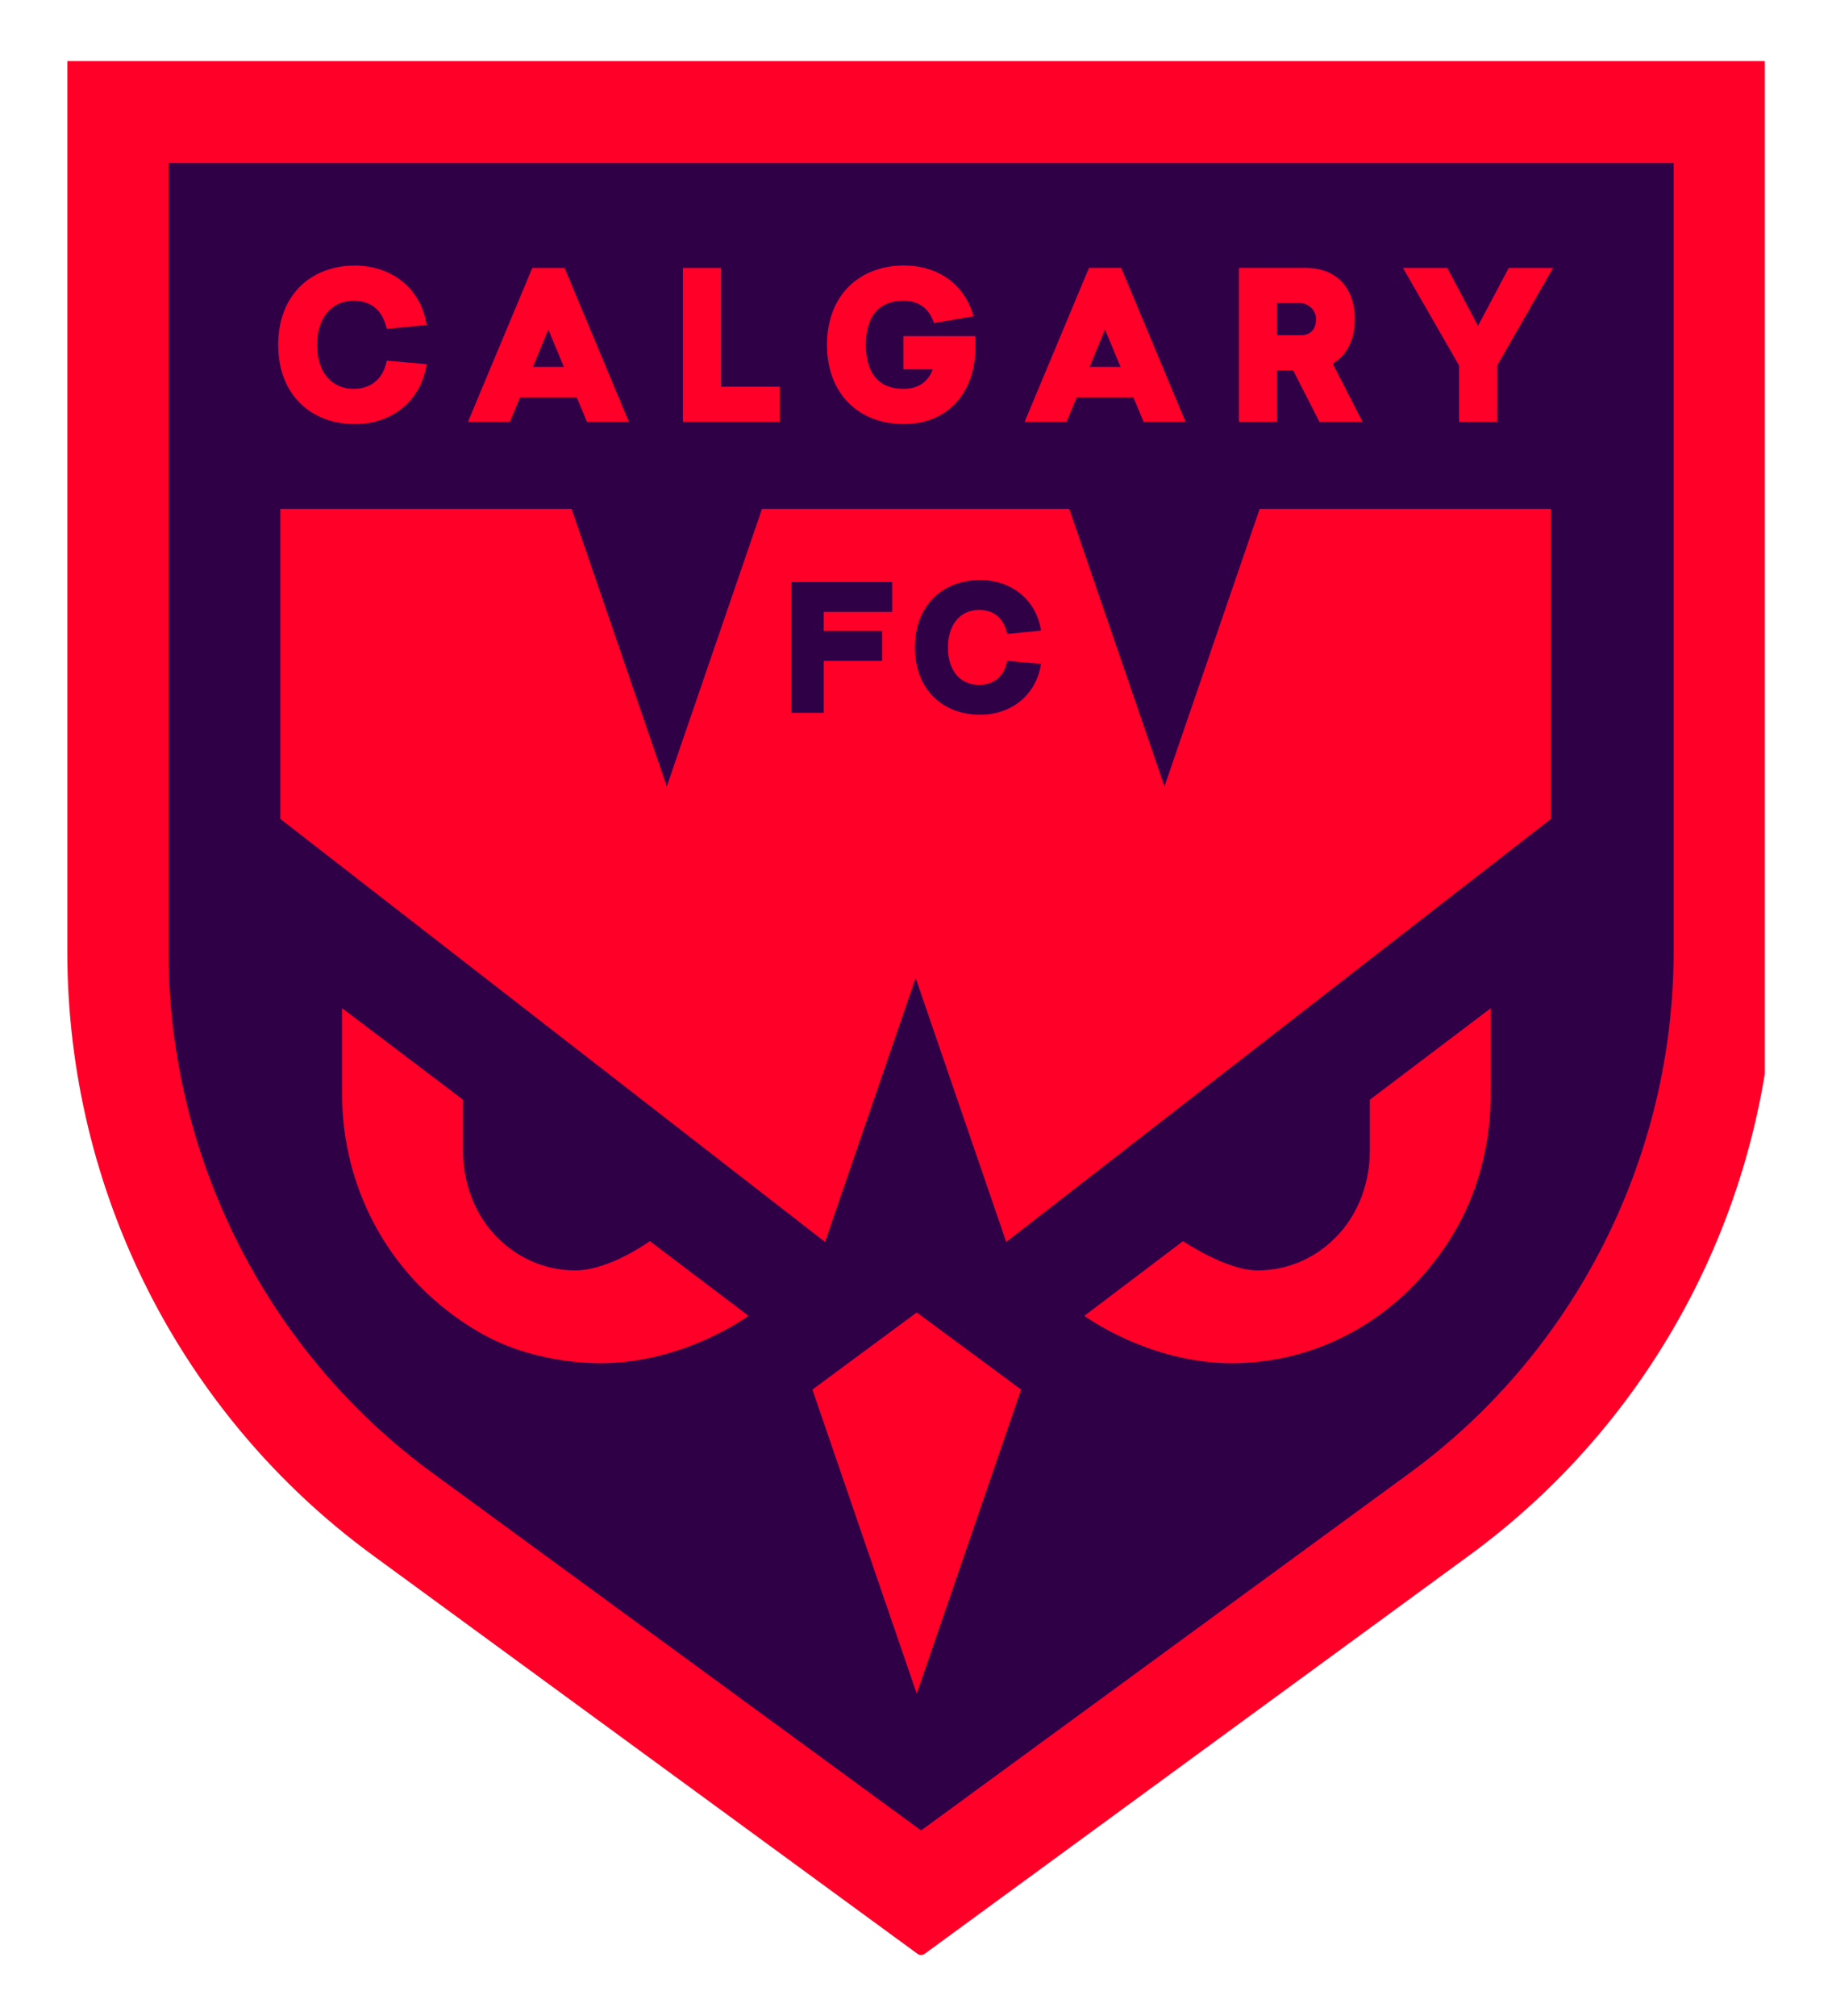
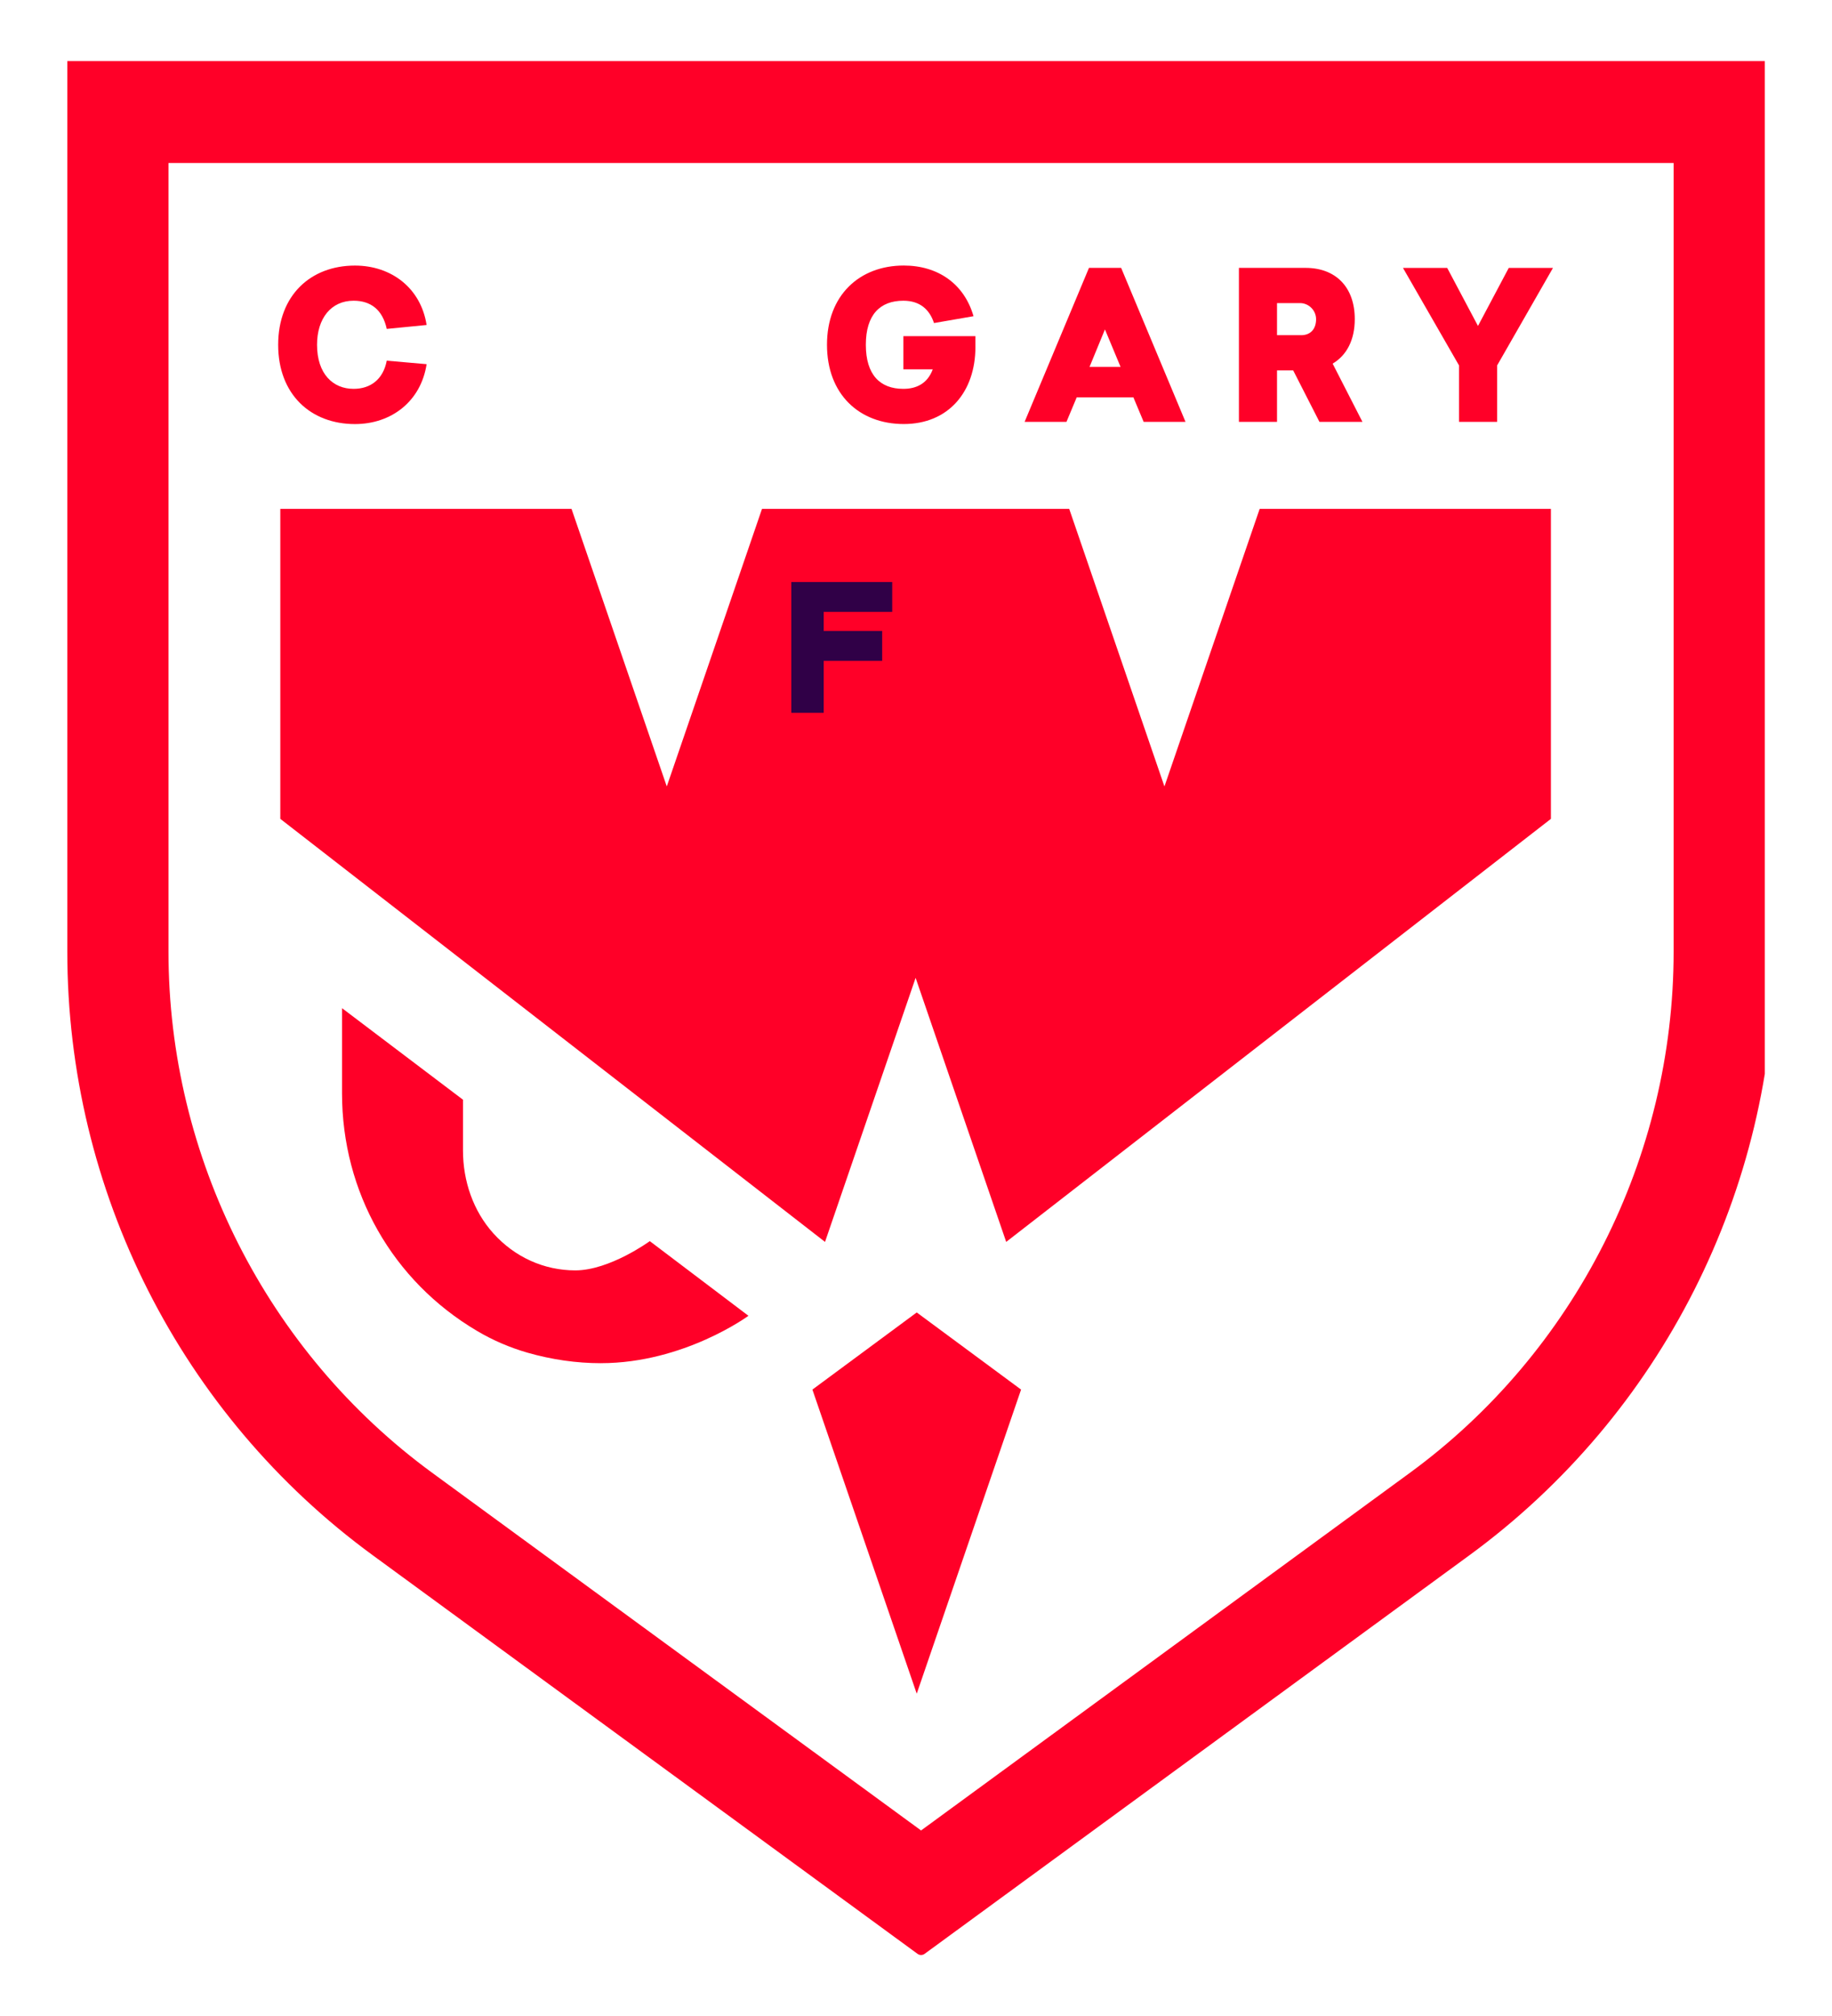
<svg xmlns="http://www.w3.org/2000/svg" xmlns:ns1="http://www.inkscape.org/namespaces/inkscape" xmlns:ns2="http://sodipodi.sourceforge.net/DTD/sodipodi-0.dtd" width="300" height="330" viewBox="0 0 79.375 87.312" version="1.1" id="svg1" xml:space="preserve" ns1:version="1.4 (e7c3feb1, 2024-10-09)" ns2:docname="CGY.svg">
  <ns2:namedview id="namedview1" pagecolor="#ffffff" bordercolor="#000000" borderopacity="0.25" ns1:showpageshadow="2" ns1:pageopacity="0.0" ns1:pagecheckerboard="0" ns1:deskcolor="#d1d1d1" ns1:document-units="mm" ns1:zoom="0.89887065" ns1:cx="109.0257" ns1:cy="101.23815" ns1:window-width="1496" ns1:window-height="1177" ns1:window-x="323" ns1:window-y="151" ns1:window-maximized="0" ns1:current-layer="layer1" />
  <defs id="defs1">
    <clipPath id="clip0_2551_10064">
      <rect width="81" height="93" fill="#ffffff" transform="translate(10,5)" id="rect15" x="0" y="0" />
    </clipPath>
  </defs>
  <g ns1:label="Layer 1" ns1:groupmode="layer" id="layer1" transform="translate(-76.2,-121.619)">
    <g style="fill:none" id="g1" transform="matrix(0.908,0,0,0.908,70.036,119.725)">
      <g clip-path="url(#clip0_2551_10064)" id="g15">
-         <path d="M 50.748,92.394 75.495,74.294 C 84.025,68.057 89.072,58.085 89.072,47.472 V 7.425 H 12.422 V 47.472 c 0,10.613 5.048,20.585 13.577,26.823 l 24.747,18.1 z" fill="#300047" id="path1" />
        <path d="M 50.569,95.279 24.572,76.266 C 15.417,69.571 10,58.869 10,47.478 V 5 h 81.478 v 42.478 c 0,11.391 -5.417,22.093 -14.572,28.789 L 50.909,95.28 c -0.102,0.074 -0.239,0.074 -0.339,0 z M 14.828,9.86 V 47.477 c 0,9.803 4.704,19.094 12.582,24.857 L 50.739,89.395 74.067,72.334 C 81.945,66.572 86.649,57.28 86.649,47.477 V 9.86 Z" fill="#ff0028" id="path2" />
        <path d="m 50.532,64.687 -4.978,3.679 4.978,14.505 4.979,-14.505 z" fill="#ff0028" id="path3" />
        <path d="m 35.461,67.107 c -1.167,0 -2.345,-0.17 -3.502,-0.501 -0.842,-0.243 -1.652,-0.59 -2.406,-1.037 -4.035,-2.383 -6.444,-6.621 -6.444,-11.337 v -4.059 l 5.772,4.367 v 2.424 c 0,1.456 0.49,2.884 1.445,3.946 1.025,1.14 2.422,1.77 3.914,1.77 1.646,0 3.556,-1.396 3.555,-1.395 l 4.707,3.561 c 0,0 -3.073,2.26 -7.041,2.26 z" fill="#ff0028" id="path4" />
-         <path d="m 65.573,67.108 c -3.972,0 -7.042,-2.261 -7.042,-2.261 l 4.707,-3.561 c 0,0 2.051,1.395 3.555,1.395 1.504,0 2.889,-0.63 3.914,-1.771 0.955,-1.062 1.445,-2.49 1.445,-3.947 v -2.422 l 5.772,-4.367 v 4.033 c 0,2.461 -0.62,4.792 -1.794,6.74 -2.325,3.858 -6.271,6.16 -10.557,6.16 z" fill="#ff0028" id="path5" />
        <path d="m 27.145,17.587 -1.902,0.187 c -0.198,-0.913 -0.763,-1.345 -1.583,-1.345 -1.073,0 -1.743,0.844 -1.743,2.102 0,1.394 0.763,2.102 1.743,2.102 0.81,0 1.413,-0.452 1.583,-1.344 l 1.902,0.167 c -0.273,1.778 -1.686,2.857 -3.419,2.857 -2.11,0 -3.664,-1.413 -3.664,-3.78 0,-2.367 1.554,-3.78 3.664,-3.78 1.734,0 3.146,1.071 3.419,2.837 z" fill="#ff0028" id="path6" />
-         <path d="m 34.798,22.208 -0.49,-1.169 h -2.704 l -0.489,1.169 h -1.997 l 3.071,-7.344 h 1.535 l 3.071,7.344 h -1.997 z m -1.102,-2.622 -0.745,-1.787 -0.735,1.787 h 1.478 z" fill="#ff0028" id="path7" />
-         <path d="m 43.99,20.528 v 1.68 H 39.375 V 14.864 h 1.818 v 5.665 h 2.798 z" fill="#ff0028" id="path8" />
        <path d="m 53.333,18.629 c 0,2.16 -1.3,3.682 -3.419,3.682 -2.118,0 -3.664,-1.413 -3.664,-3.78 0,-2.367 1.554,-3.78 3.664,-3.78 1.62,0 2.881,0.863 3.328,2.417 l -1.886,0.326 c -0.215,-0.656 -0.683,-1.065 -1.462,-1.065 -1.111,0 -1.79,0.668 -1.79,2.102 0,1.433 0.678,2.102 1.79,2.102 0.613,0 1.149,-0.245 1.403,-0.932 h -1.403 v -1.583 h 3.438 v 0.512 z" fill="#ff0028" id="path9" />
        <path d="m 61.36,22.207 -0.49,-1.169 h -2.704 l -0.489,1.169 h -1.997 l 3.071,-7.344 h 1.535 l 3.071,7.344 h -1.997 z m -1.102,-2.622 -0.745,-1.787 -0.735,1.787 h 1.478 z" fill="#ff0028" id="path10" />
        <path d="m 68.496,19.753 h -0.772 v 2.454 h -1.818 v -7.344 h 3.183 c 1.423,0 2.345,0.904 2.345,2.445 0,0.992 -0.386,1.728 -1.056,2.122 l 1.423,2.779 H 69.749 L 68.496,19.754 Z m 0.376,-1.679 c 0.447,0 0.709,-0.287 0.716,-0.749 0.006,-0.436 -0.351,-0.783 -0.768,-0.783 h -1.096 v 1.531 h 1.149 z" fill="#ff0028" id="path11" />
        <path d="m 78.228,22.209 h -1.818 V 19.518 L 73.734,14.864 h 2.11 l 1.469,2.769 1.469,-2.769 h 2.11 l -2.666,4.654 v 2.691 z" fill="#ff0028" id="path12" />
        <path d="M 66.896,26.358 62.352,39.598 57.808,26.358 H 43.149 L 38.605,39.598 34.06,26.358 H 20.164 V 41.144 L 46.156,61.322 50.479,48.727 54.801,61.322 80.793,41.144 V 26.358 Z" fill="#ff0028" id="path13" />
        <path d="m 46.092,31.271 v 0.91 h 2.791 v 1.427 h -2.791 v 2.478 h -1.545 v -6.24 h 4.815 v 1.426 h -3.27 z" fill="#300047" id="path14" />
-         <path d="m 56.463,32.164 -1.616,0.159 c -0.169,-0.776 -0.648,-1.143 -1.344,-1.143 -0.912,0 -1.481,0.718 -1.481,1.785 0,1.185 0.648,1.785 1.481,1.785 0.689,0 1.2,-0.384 1.344,-1.143 l 1.616,0.142 c -0.232,1.51 -1.432,2.427 -2.905,2.427 -1.793,0 -3.113,-1.201 -3.113,-3.212 0,-2.011 1.32,-3.212 3.113,-3.212 1.472,0 2.673,0.91 2.905,2.411 z" fill="#300047" id="path15" />
      </g>
    </g>
  </g>
</svg>